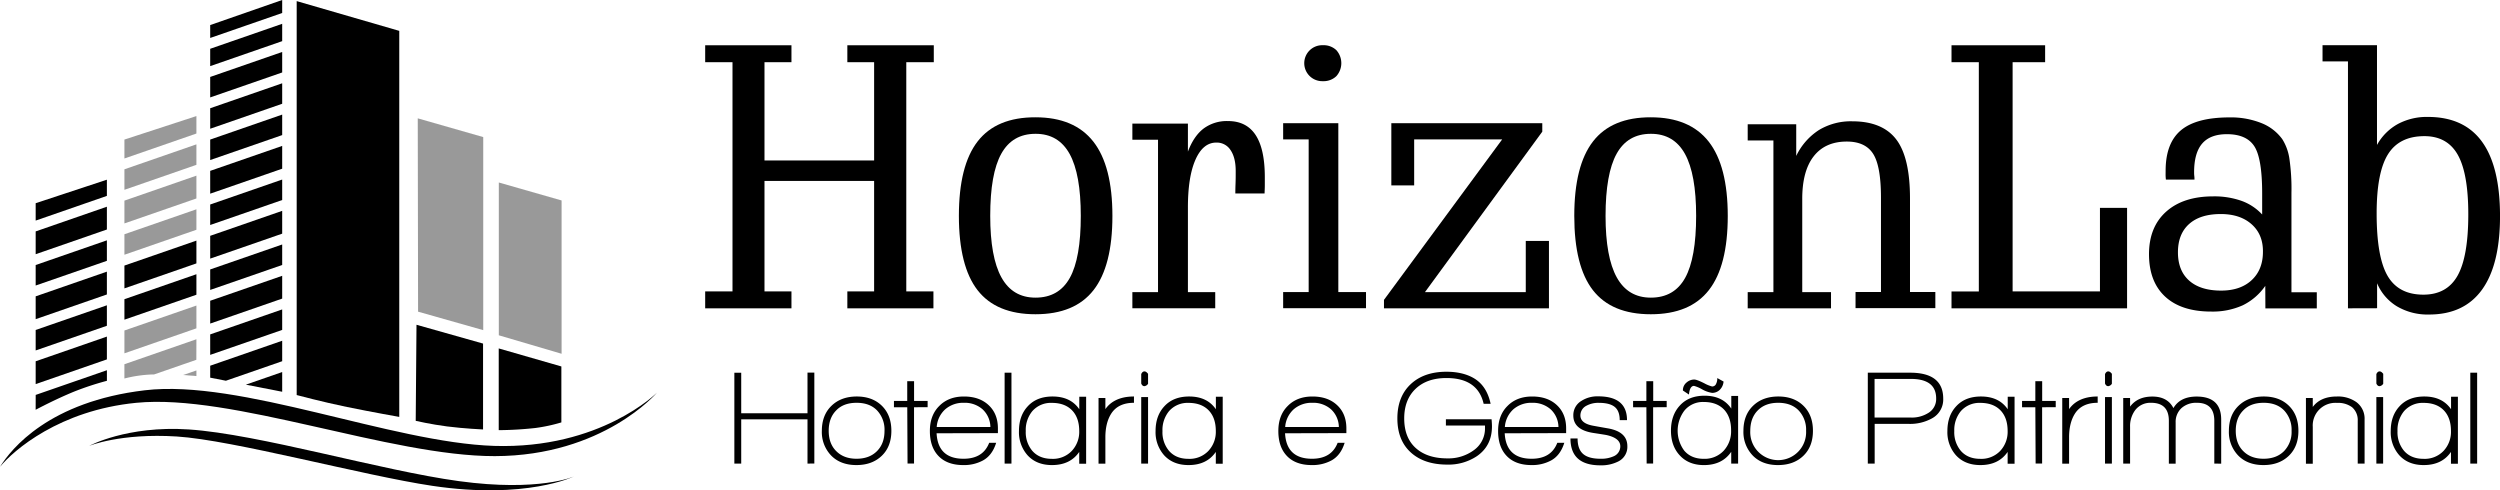
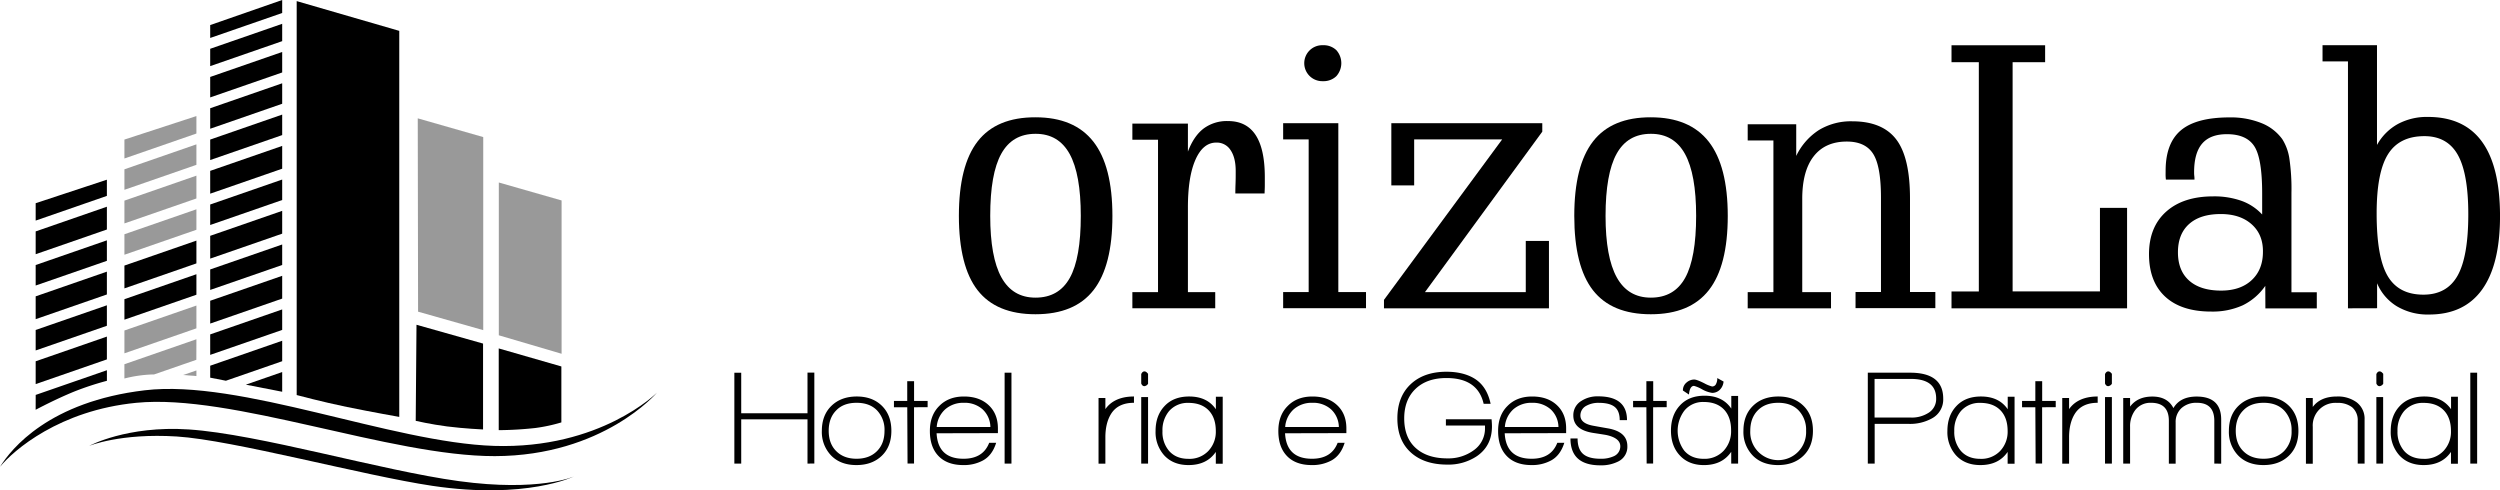
<svg xmlns="http://www.w3.org/2000/svg" id="Camada_1" data-name="Camada 1" viewBox="0 0 1154.99 226.52">
  <defs>
    <style>.cls-1,.cls-2{fill-rule:evenodd;}.cls-2,.cls-3{opacity:0.4;}</style>
  </defs>
  <path d="M382.24,610.27c-47.4-1.53-117.18-30.93-161.35-25.69S159.25,611.53,154,619.94c6.29-7.66,27.48-26.08,62.91-29.57C261.16,586,334.16,615.08,382.6,615c50.08-.11,74.89-29.3,74.89-29.3S431.47,611.85,382.24,610.27Z" transform="translate(-154 -404.27)" />
  <path class="cls-1" d="M195.2,610.27s17.4-9.49,46-7.6c32.42,2.15,88.92,19,124.81,23.88,37.17,5.08,53.18-2.17,53.18-2.17s-22.07,10.83-65.48,4.34C322,624,261.6,607.56,235.72,605.93,209.56,604.28,195.2,610.27,195.2,610.27Z" transform="translate(-154 -404.27)" />
  <path class="cls-1" d="M413.35,599.42a76.54,76.54,0,0,1-12,2.58,163.19,163.19,0,0,1-16.94,1V565.24l28.94,8.33Z" transform="translate(-154 -404.27)" />
  <path class="cls-1" d="M346.42,554.31,377.17,563v39.68s-8.52-.37-16.64-1.4c-7.4-.95-14.47-2.58-14.47-2.58Z" transform="translate(-154 -404.27)" />
  <path class="cls-1" d="M338.46,596.88V418.53l-47.39-13.75v182s11.57,3.11,23.28,5.53C326.34,594.75,338.46,596.88,338.46,596.88Z" transform="translate(-154 -404.27)" />
  <path class="cls-2" d="M413.45,567.71V496.88l-29-8.3v70.59Z" transform="translate(-154 -404.27)" />
  <path class="cls-2" d="M377.25,556.79V467.6L347,458.94l.15,89.32Z" transform="translate(-154 -404.27)" />
  <path d="M527.06,618.45V598H496.44v20.46h-3.17v-42h3.17v18.73h30.62V576.41h3.16v42Z" transform="translate(-154 -404.27)" />
  <path d="M549.69,619.13q-7.38,0-11.69-4.4a15.64,15.64,0,0,1-4.31-11.41q0-7.26,4.44-11.56t11.68-4.31q7.26,0,11.63,4.31t4.37,11.56q0,7.26-4.44,11.53T549.69,619.13Zm9.55-25.2q-3.42-3.57-9.49-3.57t-9.42,3.51q-3.48,3.5-3.47,9.45t3.5,9.39q3.5,3.51,9.39,3.5t9.39-3.5q3.51-3.5,3.5-9.39A13,13,0,0,0,559.24,593.93Z" transform="translate(-154 -404.27)" />
  <path d="M576.28,592.41v26h-3l-.13-26H567V589.5h6.14v-9.12h3.16v9.12h6.26v2.91Z" transform="translate(-154 -404.27)" />
  <path d="M586.7,604.44q.62,11.77,12.46,11.77,9,0,11.84-7.37h3.22q-1.8,5.82-6.14,8.18a18.24,18.24,0,0,1-9.05,2.11q-7.62,0-11.65-4.4-3.78-4.1-3.78-11.35t4.31-11.53q4.3-4.4,11.43-4.4t11.41,4q4.28,4,4.28,10.75v2.17Zm12.64-14.08a12.6,12.6,0,0,0-8.64,3,12.12,12.12,0,0,0-3.94,8.18h24.8a11.41,11.41,0,0,0-3.63-8.18A12.39,12.39,0,0,0,599.34,590.36Z" transform="translate(-154 -404.27)" />
  <path d="M618.13,618.45v-42h3.16v42Z" transform="translate(-154 -404.27)" />
-   <path d="M652.6,618.51v-5.46q-4.15,6.08-12.59,6.08c-4.79,0-8.58-1.53-11.34-4.59a16,16,0,0,1-3.91-11.16q0-7,4-11.34,4.15-4.59,11.53-4.59,8.31,0,12.34,5.89v-5.77h3.16v30.94ZM649.43,594q-3.34-3.6-9.48-3.6a11.37,11.37,0,0,0-9.05,3.85,13.68,13.68,0,0,0-3,9.17,13.3,13.3,0,0,0,3,9.11q3.23,3.72,9.05,3.72a12,12,0,0,0,9.2-3.65,12.86,12.86,0,0,0,3.45-9.18Q652.6,597.42,649.43,594Z" transform="translate(-154 -404.27)" />
  <path d="M667.41,595.32q-2.73,4.27-2.73,11v12.15h-3.16V588.13h3.16v5.15a12.48,12.48,0,0,1,2.36-2.55q4.1-3.29,10.85-3.28v2.91Q670.63,590.36,667.41,595.32Z" transform="translate(-154 -404.27)" />
  <path d="M682.72,582.68c-.66,0-1.15-.42-1.48-1.24V577.1c.37-.83.86-1.24,1.48-1.24s1.06.37,1.68,1.11v4.59A2.34,2.34,0,0,1,682.72,582.68Zm-1.48,35.77V587.7h3.16v30.75Z" transform="translate(-154 -404.27)" />
  <path d="M715.7,618.51v-5.46q-4.16,6.08-12.58,6.08-7.2,0-11.35-4.59a16.05,16.05,0,0,1-3.9-11.16q0-7,4-11.34,4.14-4.59,11.53-4.59,8.29,0,12.33,5.89v-5.77h3.16v30.94ZM712.54,594q-3.35-3.6-9.48-3.6a11.36,11.36,0,0,0-9,3.85,13.68,13.68,0,0,0-3,9.17,13.3,13.3,0,0,0,3,9.11q3.21,3.72,9,3.72a12,12,0,0,0,9.2-3.65,12.85,12.85,0,0,0,3.44-9.18Q715.7,597.42,712.54,594Z" transform="translate(-154 -404.27)" />
  <path d="M747.69,604.44q.62,11.77,12.46,11.77,9,0,11.84-7.37h3.23q-1.8,5.82-6.14,8.18a18.27,18.27,0,0,1-9.05,2.11q-7.63,0-11.66-4.4-3.78-4.1-3.78-11.35t4.31-11.53q4.3-4.4,11.44-4.4t11.4,4q4.29,4,4.28,10.75v2.17Zm12.65-14.08a12.61,12.61,0,0,0-8.65,3,12.16,12.16,0,0,0-3.94,8.18h24.8a11.41,11.41,0,0,0-3.63-8.18A12.38,12.38,0,0,0,760.34,590.36Z" transform="translate(-154 -404.27)" />
  <path d="M836.34,615a23.61,23.61,0,0,1-13.7,3.91q-10.54,0-16.68-5.46-6.37-5.64-6.38-15.87,0-10,6.1-15.77t16.53-5.8q7.74,0,12.89,3.1,5.83,3.54,7.56,11.72h-3.22q-2.73-11.91-17.17-11.91-9.06,0-14.29,5t-5.24,13.64q0,8.87,5.3,13.67t14.6,4.81a19.81,19.81,0,0,0,12.09-3.66A12.24,12.24,0,0,0,840.06,602v-1.12H822v-2.91H843.1c.12,1.36.18,2.46.18,3.28Q843.28,610.21,836.34,615Z" transform="translate(-154 -404.27)" />
  <path d="M849.17,604.44q.63,11.77,12.46,11.77,9,0,11.84-7.37h3.23q-1.8,5.82-6.14,8.18a18.27,18.27,0,0,1-9,2.11q-7.62,0-11.65-4.4-3.79-4.1-3.79-11.35t4.31-11.53q4.3-4.4,11.44-4.4t11.41,4q4.28,4,4.27,10.75v2.17Zm12.65-14.08a12.63,12.63,0,0,0-8.65,3,12.15,12.15,0,0,0-3.93,8.18H874a11.36,11.36,0,0,0-3.62-8.18A12.42,12.42,0,0,0,861.82,590.36Z" transform="translate(-154 -404.27)" />
  <path d="M893.37,619.25q-13.82,0-13.82-12.4h3.29c0,3.27.84,5.64,2.54,7.13s4.38,2.23,8.06,2.23a14,14,0,0,0,6.13-1.17,4.94,4.94,0,0,0,3-4.59q0-3.72-6.2-5.15-.44-.12-6.2-1-9.3-1.42-9.3-8.06a7.62,7.62,0,0,1,3.72-6.75,13.63,13.63,0,0,1,7.75-2.11q13.33,0,13.33,11H902.3q0-4.21-2.29-6.1c-1.53-1.26-4-1.9-7.38-1.9a11.38,11.38,0,0,0-5.77,1.37,5,5,0,0,0-2.72,4.46q0,3.72,6.07,4.78c1.08.2,3.27.6,6.57,1.17q9.06,1.56,9.05,8.25a7.5,7.5,0,0,1-4.09,7A17.3,17.3,0,0,1,893.37,619.25Z" transform="translate(-154 -404.27)" />
  <path d="M917.74,592.41v26h-3l-.12-26h-6.14V589.5h6.14v-9.12h3.16v9.12H924v2.91Z" transform="translate(-154 -404.27)" />
  <path d="M953.82,618.45V613q-4.16,6.13-12.59,6.14-7.18,0-11.34-4.65c-2.61-2.89-3.91-6.66-3.91-11.28s1.32-8.54,4-11.47q4.15-4.65,11.53-4.65,8.31,0,12.34,5.95V587.2H957v31.25Zm-3.17-24.8q-3.35-3.66-9.48-3.66a11,11,0,0,0-9,4,15.43,15.43,0,0,0-.06,18.47q3.23,3.78,9,3.78a12,12,0,0,0,9.21-3.72,13.16,13.16,0,0,0,3.44-9.29Q953.82,597.19,950.65,593.65Zm-2.17-9.24a5,5,0,0,1-3.47,1.37,13.53,13.53,0,0,1-4.71-1.68,15.78,15.78,0,0,0-3.66-1.55c-1.32,0-2.1,1.35-2.35,4l-2.79-1.86a4.58,4.58,0,0,1,1.67-3.69,5.46,5.46,0,0,1,3.54-1.39q1.23,0,4.65,1.73a15.65,15.65,0,0,0,3.65,1.49,2.06,2.06,0,0,0,1.55-.74,5.36,5.36,0,0,0,.81-3.16l2.91,1.61A6,6,0,0,1,948.48,584.41Z" transform="translate(-154 -404.27)" />
  <path d="M975.45,619.13q-7.38,0-11.68-4.4a15.6,15.6,0,0,1-4.31-11.41q0-7.26,4.43-11.56t11.69-4.31q7.24,0,11.62,4.31t4.37,11.56q0,7.26-4.43,11.53T975.45,619.13Zm9.55-25.2q-3.42-3.57-9.49-3.57c-4,0-7.11,1.17-9.42,3.51s-3.47,5.48-3.47,9.45a12.91,12.91,0,1,0,25.79,0A13,13,0,0,0,985,593.93Z" transform="translate(-154 -404.27)" />
  <path d="M1035.77,600.1h-15.68v18.35h-3.17v-42h19.53q15.32,0,15.31,12a9.88,9.88,0,0,1-5.2,9.11A20.79,20.79,0,0,1,1035.77,600.1Zm1-20.77h-16.73v17.85h16.8a14.26,14.26,0,0,0,8-2.11,7.46,7.46,0,0,0,3.66-6.63Q1048.54,579.34,1036.82,579.33Z" transform="translate(-154 -404.27)" />
  <path d="M1081.52,618.51v-5.46q-4.15,6.08-12.58,6.08-7.2,0-11.35-4.59a16.05,16.05,0,0,1-3.9-11.16q0-7,4-11.34,4.15-4.59,11.53-4.59,8.31,0,12.34,5.89v-5.77h3.16v30.94ZM1078.36,594q-3.34-3.6-9.49-3.6a11.37,11.37,0,0,0-9,3.85,13.73,13.73,0,0,0-3,9.17,13.35,13.35,0,0,0,3,9.11q3.23,3.72,9,3.72a12,12,0,0,0,9.21-3.65,12.89,12.89,0,0,0,3.44-9.18Q1081.52,597.42,1078.36,594Z" transform="translate(-154 -404.27)" />
  <path d="M1097.45,592.41v26h-3l-.13-26h-6.14V589.5h6.14v-9.12h3.16v9.12h6.26v2.91Z" transform="translate(-154 -404.27)" />
  <path d="M1112.64,595.32q-2.73,4.27-2.73,11v12.15h-3.16V588.13h3.16v5.15a12.48,12.48,0,0,1,2.36-2.55q4.1-3.29,10.85-3.28v2.91Q1115.86,590.36,1112.64,595.32Z" transform="translate(-154 -404.27)" />
  <path d="M1128,582.68c-.66,0-1.16-.42-1.49-1.24V577.1c.38-.83.87-1.24,1.49-1.24s1.06.37,1.68,1.11v4.59A2.34,2.34,0,0,1,1128,582.68Zm-1.49,35.77V587.7h3.17v30.75Z" transform="translate(-154 -404.27)" />
  <path d="M1177,618.45V598.67q0-8.31-8.06-8.31a10.06,10.06,0,0,0-7.13,2.48,8.64,8.64,0,0,0-2.67,6.64v19H1156V598.67q0-8.31-8.24-8.31a8.8,8.8,0,0,0-7.32,3.41,12.35,12.35,0,0,0-2.35,7.69v17h-3.17V588.13h3.17v4q3.46-4.65,10.29-4.65,7,0,9.73,5.33,3.11-5.32,10.72-5.33,11.35,0,11.35,10.66v20.34Z" transform="translate(-154 -404.27)" />
  <path d="M1199.74,619.13q-7.38,0-11.69-4.4a15.64,15.64,0,0,1-4.31-11.41q0-7.26,4.44-11.56t11.68-4.31q7.26,0,11.63,4.31t4.37,11.56q0,7.26-4.44,11.53T1199.74,619.13Zm9.55-25.2q-3.42-3.57-9.49-3.57t-9.42,3.51q-3.48,3.5-3.47,9.45t3.5,9.39q3.49,3.51,9.39,3.5t9.39-3.5a12.66,12.66,0,0,0,3.51-9.39A13,13,0,0,0,1209.29,593.93Z" transform="translate(-154 -404.27)" />
  <path d="M1243.26,618.45V598.67a7.79,7.79,0,0,0-2.61-6.26,10.77,10.77,0,0,0-6.94-2,10.46,10.46,0,0,0-11.22,11.1v17h-3.16V588.13h3.16v4.15q3.6-4.83,11.16-4.83a14.64,14.64,0,0,1,9,2.6,9.51,9.51,0,0,1,3.78,8.06v20.34Z" transform="translate(-154 -404.27)" />
  <path d="M1253.36,582.68c-.66,0-1.15-.42-1.49-1.24V577.1c.38-.83.87-1.24,1.49-1.24s1.06.37,1.68,1.11v4.59A2.34,2.34,0,0,1,1253.36,582.68Zm-1.49,35.77V587.7H1255v30.75Z" transform="translate(-154 -404.27)" />
  <path d="M1286.34,618.51v-5.46q-4.15,6.08-12.58,6.08-7.2,0-11.35-4.59a16.05,16.05,0,0,1-3.9-11.16q0-7,4-11.34,4.15-4.59,11.54-4.59,8.29,0,12.33,5.89v-5.77h3.16v30.94ZM1283.18,594q-3.35-3.6-9.48-3.6a11.39,11.39,0,0,0-9.06,3.85,13.72,13.72,0,0,0-3,9.17,13.34,13.34,0,0,0,3,9.11q3.22,3.72,9.06,3.72a12,12,0,0,0,9.2-3.65,12.85,12.85,0,0,0,3.44-9.18Q1286.34,597.42,1283.18,594Z" transform="translate(-154 -404.27)" />
  <path d="M1295.27,618.45v-42h3.16v42Z" transform="translate(-154 -404.27)" />
-   <path d="M479.79,538.91h12.62V433H479.79v-7.81h39.86V433H507.19v45.41h50.65V433H545.47v-7.81h39.94V433H572.7V538.91h12.54v7.8H545.47v-7.8h12.37V487.85H507.19v51.06h12.46v7.8H479.79Z" transform="translate(-154 -404.27)" />
  <path d="M632.4,458.46q17.93,0,26.73,11.25t8.8,34.33q0,23.08-8.71,34.25T632.4,549.45q-18.1,0-26.74-11.08T597,504q0-23.25,8.68-34.42T632.4,458.46Zm0,7.63q-10.71,0-15.82,9.22T611.48,504q0,19.09,5.18,28.44t15.74,9.34q10.79,0,15.86-9.14T653.32,504q0-19.26-5.15-28.6T632.4,466.09Z" transform="translate(-154 -404.27)" />
  <path d="M702.81,461.36v12.95q2.73-7.21,7.26-10.66a18,18,0,0,1,11.25-3.45q8.55,0,12.79,6.48t4.23,19.51c0,1.22,0,2.43,0,3.65s-.07,2.49-.12,3.82H724.72c0-.61,0-2.08.09-4.4s.08-4.32.08-6q0-6.13-2.37-9.63a7.53,7.53,0,0,0-6.6-3.49q-6.13,0-9.63,7.93t-3.48,22.21v38.94h12.62v7.47H677.15v-7.47H689V468.83H677.15v-7.47Z" transform="translate(-154 -404.27)" />
  <path d="M772.3,461.2v78h12.79v7.47H746.81v-7.47H758.6V468.67H746.81V461.2Zm-7.14-19.43a8.31,8.31,0,1,1,0-16.61,8.48,8.48,0,0,1,6.23,2.29,9,9,0,0,1,0,12A8.48,8.48,0,0,1,765.16,441.77Z" transform="translate(-154 -404.27)" />
  <path d="M848,468.67H807.34v21.25H796.79V461.2h69.74v3.9l-54.21,74.14H858.9V515.58h10.71v31.13H793.39v-3.9Z" transform="translate(-154 -404.27)" />
  <path d="M916.68,458.46q17.94,0,26.74,11.25t8.8,34.33q0,23.08-8.72,34.25t-26.82,11.16q-18.09,0-26.73-11.08T881.31,504q0-23.25,8.68-34.42T916.68,458.46Zm0,7.63q-10.71,0-15.81,9.22T895.76,504q0,19.09,5.19,28.44t15.73,9.34q10.8,0,15.86-9.14T937.61,504q0-19.26-5.15-28.6T916.68,466.09Z" transform="translate(-154 -404.27)" />
  <path d="M983.85,476.31a29.08,29.08,0,0,1,10.55-12,28.51,28.51,0,0,1,15.27-4q14,0,20.39,8.38t6.35,27.48v43h11.71v7.47h-36.87v-7.47H1023V495.57q0-14.54-3.61-20.22t-12.17-5.68q-10,0-15.32,6.84t-5.27,19.89v42.84h13.29v7.47H961.43v-7.47h11.88V469.17H961.43v-7.48h22.42Z" transform="translate(-154 -404.27)" />
  <path d="M1083.82,433V538.91h40.35V500.3h12.53v46.41h-81.11v-7.8h12.62V433h-12.62v-7.81h43.25V433Z" transform="translate(-154 -404.27)" />
  <path d="M1200.55,536.34a27.13,27.13,0,0,1-10.46,9,33.74,33.74,0,0,1-14.53,2.87q-13.79,0-21.25-6.89t-7.48-19.6q0-12.53,7.89-19.63t21.84-7.1a37.74,37.74,0,0,1,13,2.07,24.1,24.1,0,0,1,9.55,6.31v-9.71q0-16.19-3.61-21.79t-12.66-5.61q-7.72,0-11.46,4.36T1167.67,484c0,.33,0,.87.09,1.61s.08,1.29.08,1.62h-13.2c-.06-.44-.1-.95-.13-1.53s0-1.43,0-2.53q0-12.8,7.1-18.73t22.46-5.93a37.91,37.91,0,0,1,14.65,2.61,21.79,21.79,0,0,1,9.68,7.43,23.16,23.16,0,0,1,3.24,8.68,96.51,96.51,0,0,1,1,16.15v45.91h11.71v7.47h-23.75Zm-1.08-16q0-7.87-5.31-12.53t-14.2-4.65q-9.46,0-14.61,4.61t-5.15,13.07q0,8.48,5.19,13.08t14.74,4.61q9,0,14.2-4.9T1199.47,520.39Z" transform="translate(-154 -404.27)" />
  <path d="M1238.75,546.71V432.64H1227v-7.48h25.16v46.08a24.67,24.67,0,0,1,9.63-9.67,28.29,28.29,0,0,1,13.86-3.28q16.69,0,25,11.42T1309,504q0,22.57-8.31,34.08t-24.49,11.5a27.86,27.86,0,0,1-14.82-3.78,22.76,22.76,0,0,1-9.17-10.67v11.54ZM1252,502.88q0,20.18,5.06,28.85t16.53,8.67q10.88,0,15.81-8.8t4.94-28.23q0-18.93-4.85-27.56t-15.41-8.64q-11.62,0-16.85,8.39T1252,502.88Z" transform="translate(-154 -404.27)" />
  <polygon points="97.11 163.95 130.37 152.42 130.37 142.95 97.11 154.49 97.11 163.95" />
  <polygon points="130.37 11 97.11 22.54 97.11 30.55 130.37 19.01 130.37 11" />
  <polygon points="130.37 38.48 97.11 50.01 97.11 59.48 130.37 47.94 130.37 38.48" />
  <polygon points="130.37 0 97.11 11.58 97.11 17.54 130.37 6 130.37 0" />
  <polygon points="130.37 24.01 97.11 35.55 97.11 45.01 130.37 33.48 130.37 24.01" />
  <polygon points="97.11 89.48 130.37 77.94 130.37 67.41 97.11 78.94 97.11 89.48" />
  <polygon points="97.11 133.95 130.37 122.42 130.37 112.95 97.11 124.48 97.11 133.95" />
  <polygon points="97.11 73.94 130.37 62.41 130.37 52.94 97.11 64.48 97.11 73.94" />
  <polygon points="97.11 119.48 130.37 107.95 130.37 97.41 97.11 108.95 97.11 119.48" />
  <polygon points="97.11 103.95 130.37 92.41 130.37 82.95 97.11 94.48 97.11 103.95" />
  <polygon points="130.37 157.42 97.11 168.96 97.11 174.48 104.37 175.9 130.37 166.88 130.37 157.42" />
  <polygon points="97.11 149.49 130.37 137.95 130.37 127.42 97.11 138.95 97.11 149.49" />
  <polygon points="130.37 180.99 130.37 171.88 113.58 177.71 130.37 180.99" />
  <polygon class="cls-3" points="90.74 66.69 57.48 78.22 57.48 87.69 90.74 76.15 90.74 66.69" />
  <path class="cls-3" d="M244.74,561l-33.27,11.54v6.6a59.89,59.89,0,0,1,12.66-1.86l1,0,19.58-6.79Z" transform="translate(-154 -404.27)" />
  <polygon points="57.48 122.69 57.48 133.23 90.74 121.69 90.74 111.16 57.48 122.69" />
  <polygon class="cls-3" points="57.48 92.69 57.48 103.22 90.74 91.69 90.74 81.15 57.48 92.69" />
  <polygon class="cls-3" points="90.74 53.62 57.48 64.48 57.48 73.22 90.74 61.69 90.74 53.62" />
  <polygon class="cls-3" points="57.48 108.22 57.48 117.69 90.74 106.15 90.74 96.69 57.48 108.22" />
  <polygon class="cls-3" points="57.48 152.69 57.48 163.23 90.74 151.69 90.74 141.16 57.48 152.69" />
  <path class="cls-3" d="M244.74,578v-2.59l-6.14,2.12C242.23,577.79,244.74,578,244.74,578Z" transform="translate(-154 -404.27)" />
  <polygon points="57.48 138.23 57.48 147.69 90.74 136.16 90.74 126.69 57.48 138.23" />
  <polygon points="49.38 111.03 16.48 122.44 16.48 131.91 49.38 120.5 49.38 111.03" />
  <polygon points="49.38 95.5 16.48 106.91 16.48 117.44 49.38 106.03 49.38 95.5" />
  <polygon points="49.38 83.02 16.48 93.88 16.48 101.91 49.38 90.5 49.38 83.02" />
  <polygon points="49.38 125.5 16.48 136.91 16.48 147.45 49.38 136.04 49.38 125.5" />
  <polygon points="49.38 155.5 16.48 166.91 16.48 177.45 49.38 166.04 49.38 155.5" />
  <polygon points="49.38 141.04 16.48 152.45 16.48 161.91 49.38 150.5 49.38 141.04" />
  <path d="M170.47,593.59s8.94-4.8,17.92-8.46a134.06,134.06,0,0,1,15-4.93v-4.89l-32.9,11.41Z" transform="translate(-154 -404.27)" />
</svg>